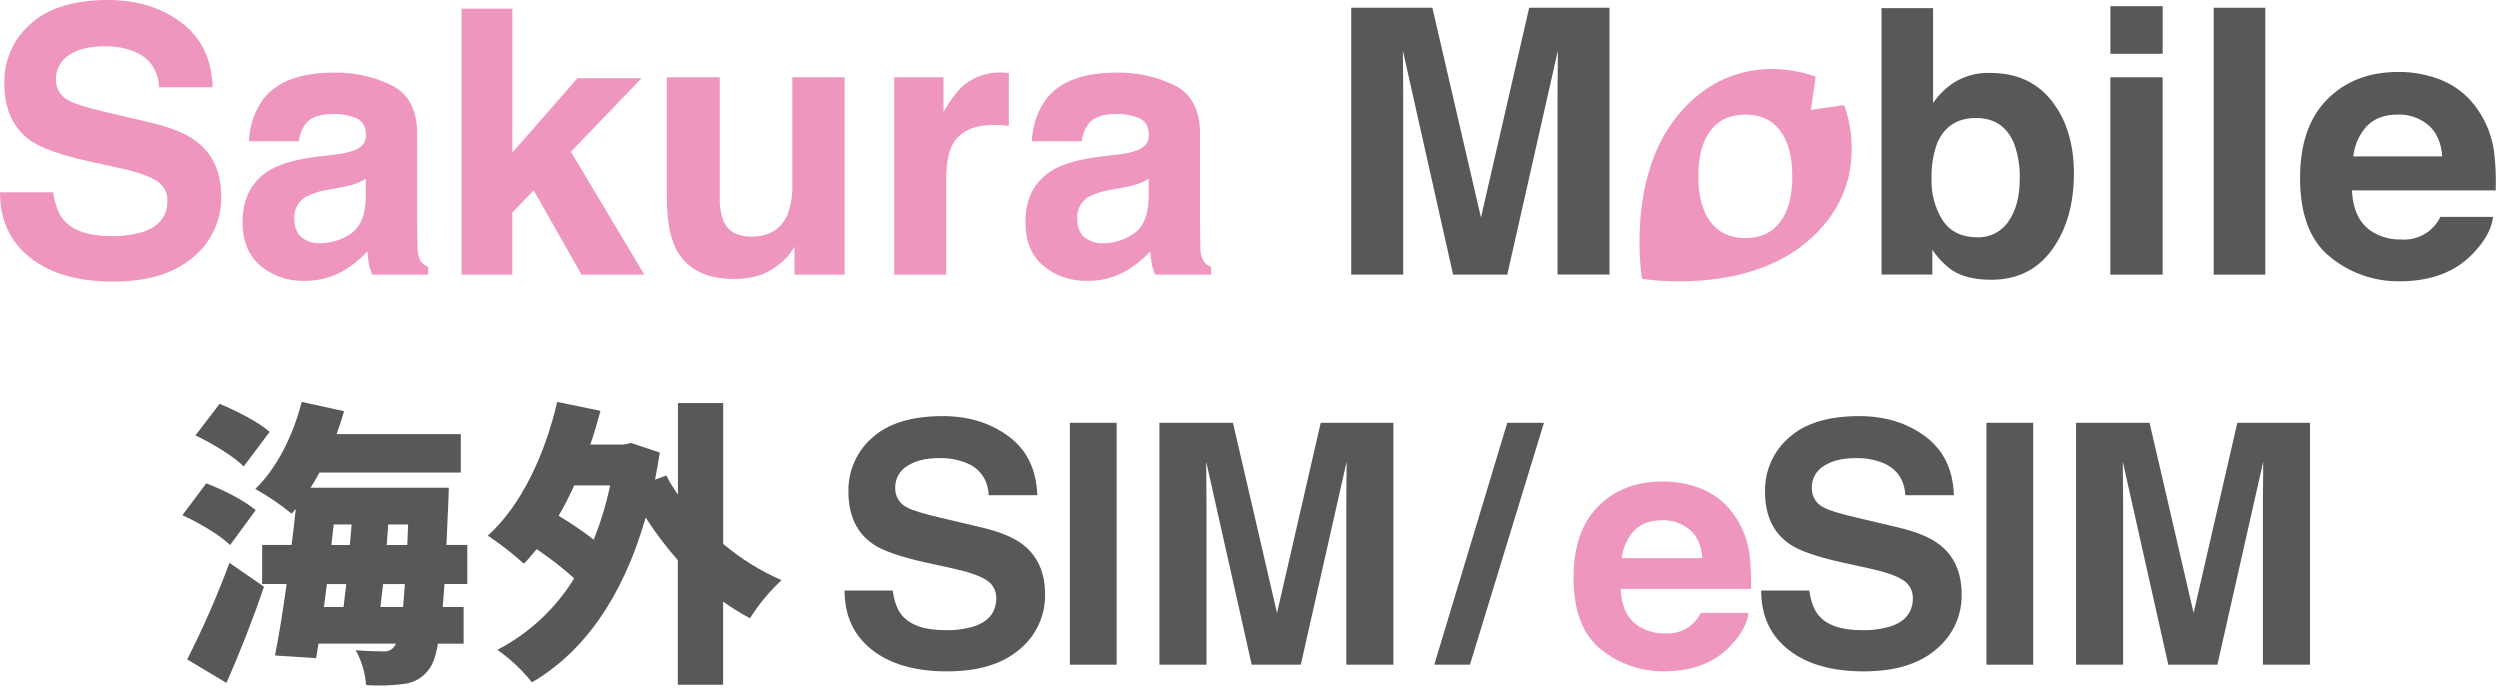
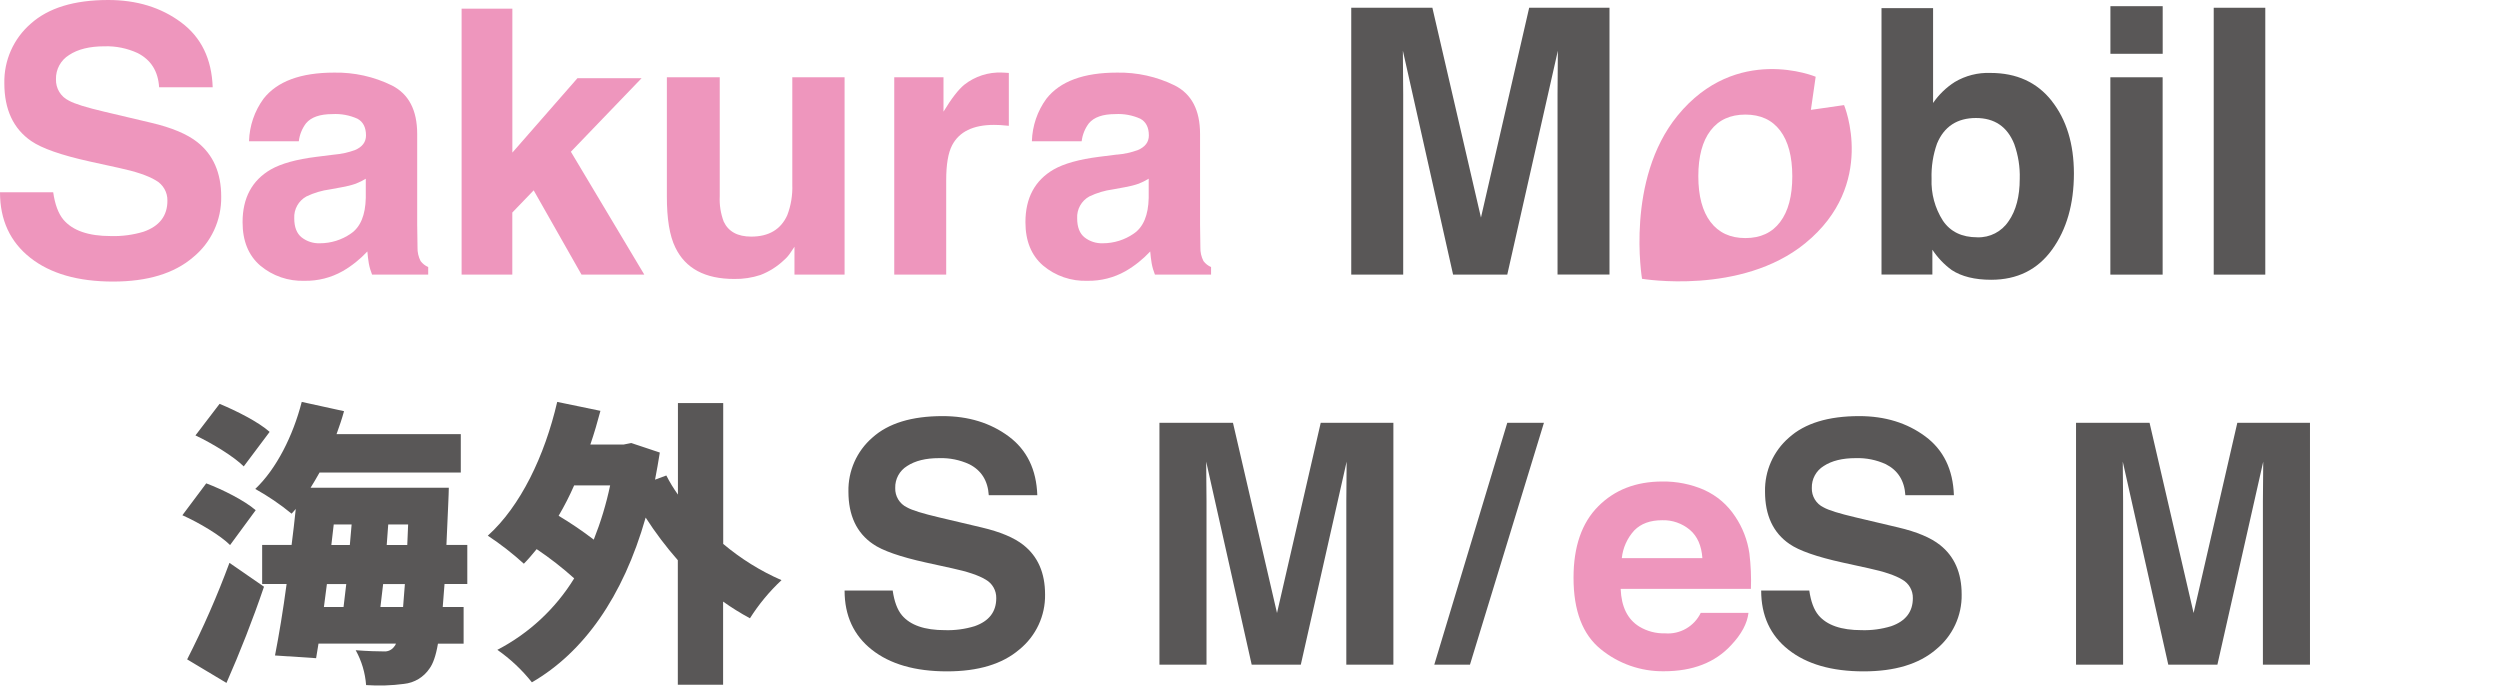
<svg xmlns="http://www.w3.org/2000/svg" width="461" height="127" viewBox="0 0 461 127" fill="none">
  <g clip-path="url(#clip0_69_3)">
    <path d="M9.81 35.45C10.13 37.7 10.76 39.38 11.68 40.49C13.39 42.52 16.3 43.53 20.44 43.53C22.48 43.59 24.52 43.32 26.47 42.73C29.4 41.71 30.87 39.8 30.87 37.02C30.91 35.46 30.08 34.01 28.71 33.25C27.27 32.38 25 31.62 21.88 30.95L16.55 29.78C11.31 28.62 7.72 27.36 5.76 26.01C2.46 23.74 0.8 20.19 0.8 15.36C0.71 11.16 2.49 7.13 5.66 4.38C8.91 1.46 13.67 0 19.96 0C25.21 0 29.69 1.37 33.39 4.12C37.1 6.87 39.04 10.86 39.22 16.09H29.34C29.16 13.13 27.83 11.03 25.37 9.78C23.45 8.9 21.36 8.47 19.25 8.54C16.54 8.54 14.37 9.07 12.75 10.14C11.2 11.09 10.27 12.8 10.32 14.62C10.27 16.29 11.2 17.84 12.71 18.56C13.74 19.14 15.92 19.82 19.25 20.6L27.88 22.64C31.67 23.53 34.5 24.72 36.39 26.21C39.32 28.53 40.79 31.88 40.79 36.26C40.86 40.6 38.94 44.73 35.58 47.46C32.1 50.43 27.2 51.92 20.86 51.92C14.38 51.92 9.29 50.46 5.58 47.53C1.86 44.59 0 40.57 0 35.45H9.81Z" fill="#EE96BD" />
    <path d="M61.64 28.51C62.94 28.4 64.22 28.12 65.44 27.68C66.81 27.1 67.49 26.2 67.49 24.98C67.49 23.49 66.96 22.46 65.91 21.89C64.46 21.24 62.88 20.95 61.29 21.04C59.01 21.04 57.4 21.6 56.45 22.71C55.71 23.68 55.24 24.83 55.1 26.05H45.92C46 23.22 46.93 20.48 48.6 18.2C51.12 14.99 55.46 13.39 61.61 13.39C65.3 13.32 68.96 14.13 72.27 15.76C75.38 17.34 76.93 20.32 76.93 24.71V41.4C76.93 42.56 76.95 43.96 76.99 45.61C76.96 46.49 77.16 47.36 77.56 48.14C77.92 48.62 78.41 49.01 78.96 49.24V50.64H68.61C68.34 49.97 68.14 49.28 68.01 48.57C67.9 47.93 67.81 47.19 67.74 46.37C66.41 47.8 64.87 49.03 63.17 50.01C61.04 51.21 58.63 51.82 56.18 51.78C53.19 51.89 50.26 50.89 47.97 48.96C45.81 47.08 44.73 44.42 44.73 40.97C44.73 36.5 46.47 33.26 49.94 31.25C51.85 30.16 54.65 29.38 58.35 28.92L61.62 28.51H61.64ZM67.46 32.95C66.88 33.31 66.26 33.62 65.61 33.87C64.78 34.16 63.92 34.37 63.05 34.52L60.88 34.92C59.36 35.12 57.89 35.56 56.51 36.22C55.05 37.02 54.17 38.59 54.26 40.26C54.26 41.88 54.72 43.06 55.63 43.78C56.58 44.52 57.76 44.9 58.97 44.86C61.03 44.86 63.03 44.24 64.72 43.06C66.47 41.86 67.38 39.67 67.45 36.49V32.95H67.46Z" fill="#EE96BD" />
    <path d="M85.13 1.6H94.48V28.14L106.48 14.42H118.31L105.27 27.98L118.81 50.64H107.23L98.41 35.1L94.47 39.19V50.64H85.12V1.6H85.13Z" fill="#EE96BD" />
    <path d="M132.72 14.25V36.18C132.64 37.77 132.89 39.36 133.45 40.86C134.32 42.71 136.01 43.63 138.53 43.63C141.76 43.63 143.98 42.32 145.17 39.69C145.86 37.89 146.17 35.97 146.1 34.05V14.25H155.74V50.64H146.5V45.5C146.41 45.61 146.19 45.94 145.83 46.5C145.48 47.05 145.06 47.54 144.56 47.97C143.32 49.15 141.85 50.08 140.25 50.7C138.68 51.22 137.03 51.47 135.38 51.44C130.01 51.44 126.39 49.5 124.53 45.63C123.48 43.5 122.96 40.35 122.97 36.19V14.25H132.72Z" fill="#EE96BD" />
    <path d="M185.21 13.4C185.33 13.41 185.61 13.43 186.03 13.45V23.2C185.43 23.13 184.89 23.09 184.43 23.06C183.97 23.03 183.59 23.03 183.29 23.03C179.46 23.03 176.89 24.28 175.58 26.77C174.84 28.17 174.48 30.33 174.48 33.25V50.64H164.9V14.25H173.98V20.59C175.45 18.16 176.73 16.51 177.82 15.62C179.79 14.07 182.26 13.27 184.76 13.38C184.94 13.38 185.08 13.38 185.21 13.4Z" fill="#EE96BD" />
    <path d="M206 28.51C207.3 28.4 208.58 28.12 209.8 27.68C211.17 27.1 211.85 26.2 211.85 24.98C211.85 23.49 211.32 22.46 210.27 21.89C208.82 21.24 207.24 20.95 205.65 21.04C203.37 21.04 201.76 21.6 200.81 22.71C200.07 23.68 199.6 24.83 199.46 26.05H190.28C190.36 23.22 191.29 20.48 192.96 18.2C195.48 14.99 199.82 13.39 205.97 13.39C209.66 13.32 213.32 14.13 216.63 15.76C219.74 17.34 221.29 20.32 221.29 24.71V41.4C221.29 42.56 221.31 43.96 221.35 45.61C221.32 46.49 221.52 47.36 221.92 48.14C222.28 48.62 222.77 49.01 223.32 49.24V50.64H212.97C212.7 49.97 212.5 49.28 212.37 48.57C212.26 47.93 212.17 47.19 212.1 46.37C210.77 47.8 209.23 49.03 207.53 50.01C205.4 51.21 202.99 51.82 200.54 51.78C197.55 51.89 194.62 50.89 192.33 48.96C190.17 47.08 189.09 44.42 189.09 40.97C189.09 36.5 190.83 33.26 194.3 31.25C196.21 30.16 199.01 29.38 202.71 28.91L205.98 28.5L206 28.51ZM211.82 32.95C211.24 33.31 210.62 33.62 209.98 33.87C209.15 34.16 208.29 34.37 207.42 34.52L205.25 34.92C203.73 35.12 202.26 35.56 200.88 36.22C199.42 37.02 198.54 38.59 198.63 40.26C198.63 41.88 199.09 43.06 200 43.78C200.95 44.52 202.13 44.9 203.34 44.86C205.4 44.86 207.4 44.24 209.09 43.06C210.84 41.86 211.75 39.67 211.82 36.49V32.95Z" fill="#EE96BD" />
    <path d="M282 1.43H296.79V50.63H287.21V17.36C287.21 16.4 287.22 15.06 287.24 13.34C287.26 11.62 287.27 10.29 287.27 9.35L277.94 50.64H267.95L258.69 9.35C258.69 10.29 258.7 11.61 258.72 13.34C258.74 15.07 258.75 16.41 258.75 17.36V50.64H249.17V1.43H264.13L273.09 40.12L281.98 1.43H282Z" fill="#595757" />
    <path d="M378.34 18.62C381.06 22.07 382.42 26.52 382.43 31.97C382.43 37.62 381.09 42.31 378.41 46.02C375.73 49.73 371.98 51.59 367.17 51.59C364.15 51.59 361.72 50.99 359.89 49.79C358.49 48.77 357.29 47.5 356.33 46.05V50.63H346.95V1.5H356.46V18.99C357.52 17.44 358.88 16.13 360.46 15.12C362.45 13.94 364.73 13.36 367.05 13.45C371.86 13.45 375.63 15.17 378.35 18.62H378.34ZM370.39 40.79C371.76 38.81 372.44 36.21 372.44 32.98C372.51 30.8 372.16 28.63 371.43 26.57C370.15 23.36 367.8 21.76 364.36 21.76C360.92 21.76 358.49 23.33 357.19 26.47C356.45 28.55 356.11 30.74 356.18 32.95C356.07 35.68 356.8 38.39 358.27 40.69C359.66 42.74 361.78 43.76 364.63 43.76C366.93 43.84 369.12 42.71 370.38 40.79H370.39Z" fill="#595757" />
    <path d="M398.8 9.92H389.16V1.14H398.8V9.92ZM389.15 14.25H398.79V50.64H389.15V14.25Z" fill="#595757" />
    <path d="M417.72 50.64H408.21V1.43H417.72V50.63V50.64Z" fill="#595757" />
-     <path d="M450.71 14.99C453.28 16.15 455.46 18.02 457 20.37C458.52 22.62 459.52 25.2 459.9 27.89C460.19 30.28 460.29 32.7 460.21 35.11H433.71C433.86 38.76 435.13 41.32 437.52 42.79C439.1 43.74 440.92 44.21 442.76 44.16C445.8 44.4 448.68 42.74 450.01 39.99H459.72C459.47 42.15 458.29 44.34 456.19 46.56C452.93 50.1 448.37 51.87 442.5 51.87C437.83 51.93 433.3 50.34 429.68 47.39C425.98 44.41 424.13 39.55 424.13 32.82C424.13 26.52 425.8 21.68 429.14 18.32C432.48 14.96 436.82 13.28 442.15 13.27C445.09 13.22 448 13.81 450.7 14.98L450.71 14.99ZM436.48 23.21C435.05 24.77 434.17 26.74 433.95 28.84H450.34C450.17 26.32 449.32 24.4 447.81 23.09C446.24 21.76 444.23 21.06 442.17 21.13C439.73 21.13 437.84 21.82 436.5 23.21H436.48Z" fill="#595757" />
    <path d="M340.04 19.38L333.93 20.26L334.81 14.15C334.81 14.15 320.19 8.01 309.34 21.32C299.7 33.14 302.79 51.41 302.79 51.41C302.79 51.41 321.06 54.5 332.88 44.86C346.18 34.01 340.05 19.39 340.05 19.39L340.04 19.38ZM328.26 40.93C326.77 42.91 324.64 43.9 321.85 43.9C319.06 43.9 316.93 42.91 315.42 40.93C313.92 38.95 313.17 36.14 313.17 32.5C313.17 28.86 313.92 26.05 315.42 24.08C316.92 22.11 319.06 21.13 321.85 21.13C324.64 21.13 326.77 22.11 328.26 24.08C329.75 26.05 330.49 28.85 330.5 32.5C330.5 36.14 329.76 38.96 328.26 40.93Z" fill="#EE96BD" />
    <path d="M42.42 100.5C40.66 98.74 36.71 96.38 33.63 95.01L38.03 89.13C41.11 90.29 45.12 92.32 47.15 94.08L42.43 100.5H42.42ZM34.51 121.59C37.46 115.81 40.06 109.87 42.31 103.79L48.68 108.19C46.65 114.18 44.23 120.33 41.76 125.93L34.51 121.59ZM44.94 86C43.13 84.19 39.17 81.77 36.04 80.29L40.49 74.47C43.57 75.74 47.69 77.82 49.72 79.64L44.95 86H44.94ZM81.97 107.7C81.86 109.24 81.75 110.67 81.64 111.93H85.49V118.69H80.76C80.37 120.99 79.82 122.43 79.22 123.25C78.15 124.86 76.42 125.91 74.49 126.11C72.18 126.42 69.84 126.49 67.51 126.33C67.34 124.07 66.69 121.88 65.59 119.9C67.78 120.07 69.66 120.12 70.76 120.12C71.54 120.19 72.29 119.83 72.73 119.18C72.86 119.04 72.96 118.87 73.01 118.68H58.73L58.29 121.37L50.71 120.87C51.43 117.19 52.2 112.57 52.85 107.69H48.34V100.49H53.77C54.05 98.24 54.32 96.04 54.54 93.84C54.26 94.17 54.04 94.45 53.77 94.72C51.68 93 49.43 91.48 47.07 90.16C50.97 86.48 54.05 80.33 55.64 74.11L63.44 75.82C63.05 77.25 62.56 78.68 62.06 80.05H84.97V87.14H58.92C58.37 88.13 57.82 89.06 57.27 89.94H82.76C82.76 89.94 82.71 92.19 82.65 93.07C82.54 95.76 82.43 98.24 82.32 100.49H86.17V107.69H81.95L81.97 107.7ZM59.72 111.93H63.35C63.51 110.61 63.68 109.18 63.85 107.7H60.28L59.73 111.93H59.72ZM61.1 100.5H64.51C64.62 99.23 64.73 97.98 64.84 96.71H61.54L61.1 100.5ZM74.33 111.93C74.44 110.72 74.55 109.3 74.66 107.7H70.65C70.49 109.19 70.32 110.61 70.15 111.93H74.33ZM75.27 96.71H71.59L71.31 100.5H75.1L75.26 96.71H75.27Z" fill="#595757" />
    <path d="M133.34 100.28C136.59 103.02 140.21 105.28 144.11 106.98C141.88 109.07 139.92 111.43 138.29 114.01C136.58 113.09 134.92 112.06 133.34 110.93V126.26H124.99V103.3C122.82 100.83 120.84 98.21 119.06 95.44C114.88 110.11 107.58 120.33 98.08 125.82C96.26 123.52 94.11 121.51 91.71 119.83C97.54 116.8 102.44 112.25 105.88 106.65C103.71 104.69 101.39 102.89 98.96 101.26C98.19 102.2 97.42 103.12 96.6 103.95C94.52 102.06 92.3 100.33 89.95 98.78C95.99 93.35 100.44 84.06 102.75 74.11L110.72 75.76C110.17 77.84 109.56 79.94 108.86 81.97H115.01L116.39 81.69L121.67 83.45C121.39 85.16 121.12 86.8 120.79 88.45L122.87 87.68C123.49 88.9 124.21 90.08 125.01 91.2V74.33H133.36V100.25L133.34 100.28ZM105.87 89.51C105.03 91.43 104.08 93.3 103.01 95.11C105.25 96.45 107.42 97.92 109.49 99.51C110.78 96.27 111.79 92.93 112.51 89.51H105.86H105.87Z" fill="#595757" />
    <path d="M333.63 108.88C333.92 110.92 334.49 112.44 335.33 113.45C336.88 115.29 339.52 116.2 343.27 116.2C345.12 116.26 346.97 116.01 348.74 115.47C351.4 114.54 352.73 112.82 352.73 110.3C352.76 108.89 352.01 107.57 350.78 106.88C349.48 106.09 347.42 105.4 344.59 104.79L339.76 103.73C335.01 102.68 331.75 101.54 329.98 100.31C326.98 98.25 325.47 95.04 325.47 90.66C325.39 86.85 327 83.2 329.88 80.7C332.82 78.05 337.14 76.73 342.84 76.73C347.6 76.73 351.66 77.98 355.02 80.47C358.38 82.96 360.14 86.58 360.3 91.32H351.35C351.18 88.64 349.98 86.73 347.75 85.6C346.01 84.8 344.11 84.42 342.2 84.48C339.74 84.48 337.78 84.96 336.3 85.93C334.89 86.79 334.05 88.34 334.1 89.99C334.05 91.5 334.9 92.91 336.27 93.56C337.2 94.09 339.18 94.7 342.2 95.41L350.03 97.26C353.46 98.07 356.03 99.14 357.74 100.5C360.4 102.6 361.73 105.64 361.73 109.61C361.8 113.54 360.05 117.28 357 119.76C353.85 122.46 349.4 123.8 343.65 123.8C337.78 123.8 333.16 122.47 329.8 119.82C326.44 117.17 324.76 113.53 324.76 108.89H333.66L333.63 108.88Z" fill="#595757" />
    <path d="M412.55 77.97H425.96V122.57H417.28V92.4C417.28 91.53 417.28 90.32 417.31 88.75C417.34 87.18 417.34 85.98 417.34 85.13L408.89 122.56H399.83L391.44 85.13C391.44 85.98 391.44 87.18 391.47 88.75C391.5 90.32 391.5 91.53 391.5 92.4V122.57H382.82V77.97H396.38L404.5 113.04L412.56 77.97H412.55Z" fill="#595757" />
-     <path d="M374.93 122.57H366.3V77.96H374.93V122.57Z" fill="#595757" />
    <path d="M164.61 108.88C164.9 110.92 165.47 112.44 166.31 113.45C167.86 115.29 170.5 116.2 174.25 116.2C176.1 116.26 177.95 116.01 179.72 115.47C182.38 114.54 183.71 112.82 183.71 110.3C183.74 108.89 182.99 107.57 181.76 106.88C180.46 106.09 178.4 105.4 175.57 104.79L170.74 103.73C165.99 102.68 162.73 101.54 160.96 100.31C157.96 98.25 156.45 95.04 156.45 90.66C156.37 86.85 157.98 83.2 160.86 80.7C163.8 78.05 168.12 76.73 173.82 76.73C178.58 76.73 182.64 77.98 186 80.47C189.36 82.96 191.12 86.58 191.28 91.32H182.33C182.16 88.64 180.96 86.73 178.73 85.6C176.99 84.8 175.09 84.42 173.18 84.48C170.72 84.48 168.76 84.96 167.28 85.93C165.87 86.79 165.03 88.34 165.08 89.99C165.03 91.5 165.88 92.91 167.25 93.56C168.18 94.09 170.16 94.7 173.18 95.41L181.01 97.26C184.44 98.07 187.01 99.14 188.72 100.5C191.38 102.6 192.71 105.64 192.71 109.61C192.78 113.54 191.03 117.28 187.98 119.76C184.83 122.46 180.38 123.8 174.63 123.8C168.76 123.8 164.14 122.47 160.78 119.82C157.42 117.17 155.74 113.53 155.74 108.89H164.64L164.61 108.88Z" fill="#595757" />
    <path d="M243.53 77.97H256.94V122.57H248.26V92.4C248.26 91.53 248.26 90.32 248.29 88.75C248.32 87.18 248.32 85.98 248.32 85.13L239.87 122.56H230.81L222.42 85.13C222.42 85.98 222.42 87.18 222.45 88.75C222.48 90.32 222.48 91.53 222.48 92.4V122.57H213.8V77.97H227.36L235.48 113.04L243.54 77.97H243.53Z" fill="#595757" />
-     <path d="M205.91 122.57H197.28V77.96H205.91V122.57Z" fill="#595757" />
    <path d="M314.26 90.35C316.59 91.4 318.56 93.09 319.96 95.23C321.34 97.27 322.24 99.61 322.59 102.05C322.85 104.22 322.95 106.41 322.87 108.59H298.85C298.98 111.9 300.13 114.22 302.3 115.55C303.73 116.41 305.38 116.84 307.05 116.79C309.81 117.01 312.42 115.5 313.62 113.01H322.42C322.19 114.97 321.12 116.96 319.22 118.97C316.26 122.18 312.13 123.78 306.81 123.78C302.58 123.83 298.47 122.4 295.19 119.72C291.83 117.01 290.15 112.61 290.16 106.51C290.16 100.8 291.68 96.41 294.71 93.37C297.74 90.32 301.67 88.8 306.51 88.79C309.17 88.75 311.82 89.28 314.26 90.34V90.35ZM301.36 97.81C300.07 99.22 299.26 101.01 299.06 102.92H313.92C313.76 100.63 313 98.89 311.62 97.71C310.19 96.51 308.37 95.87 306.5 95.93C304.29 95.93 302.58 96.56 301.36 97.81Z" fill="#EE96BD" />
    <path d="M284.7 77.97L271.06 122.57H264.48L277.94 77.97H284.7Z" fill="#595757" />
  </g>
  <defs>
    <clipPath id="clip0_69_3">
      <rect width="460.24" height="126.41" fill="white" />
    </clipPath>
  </defs>
</svg>